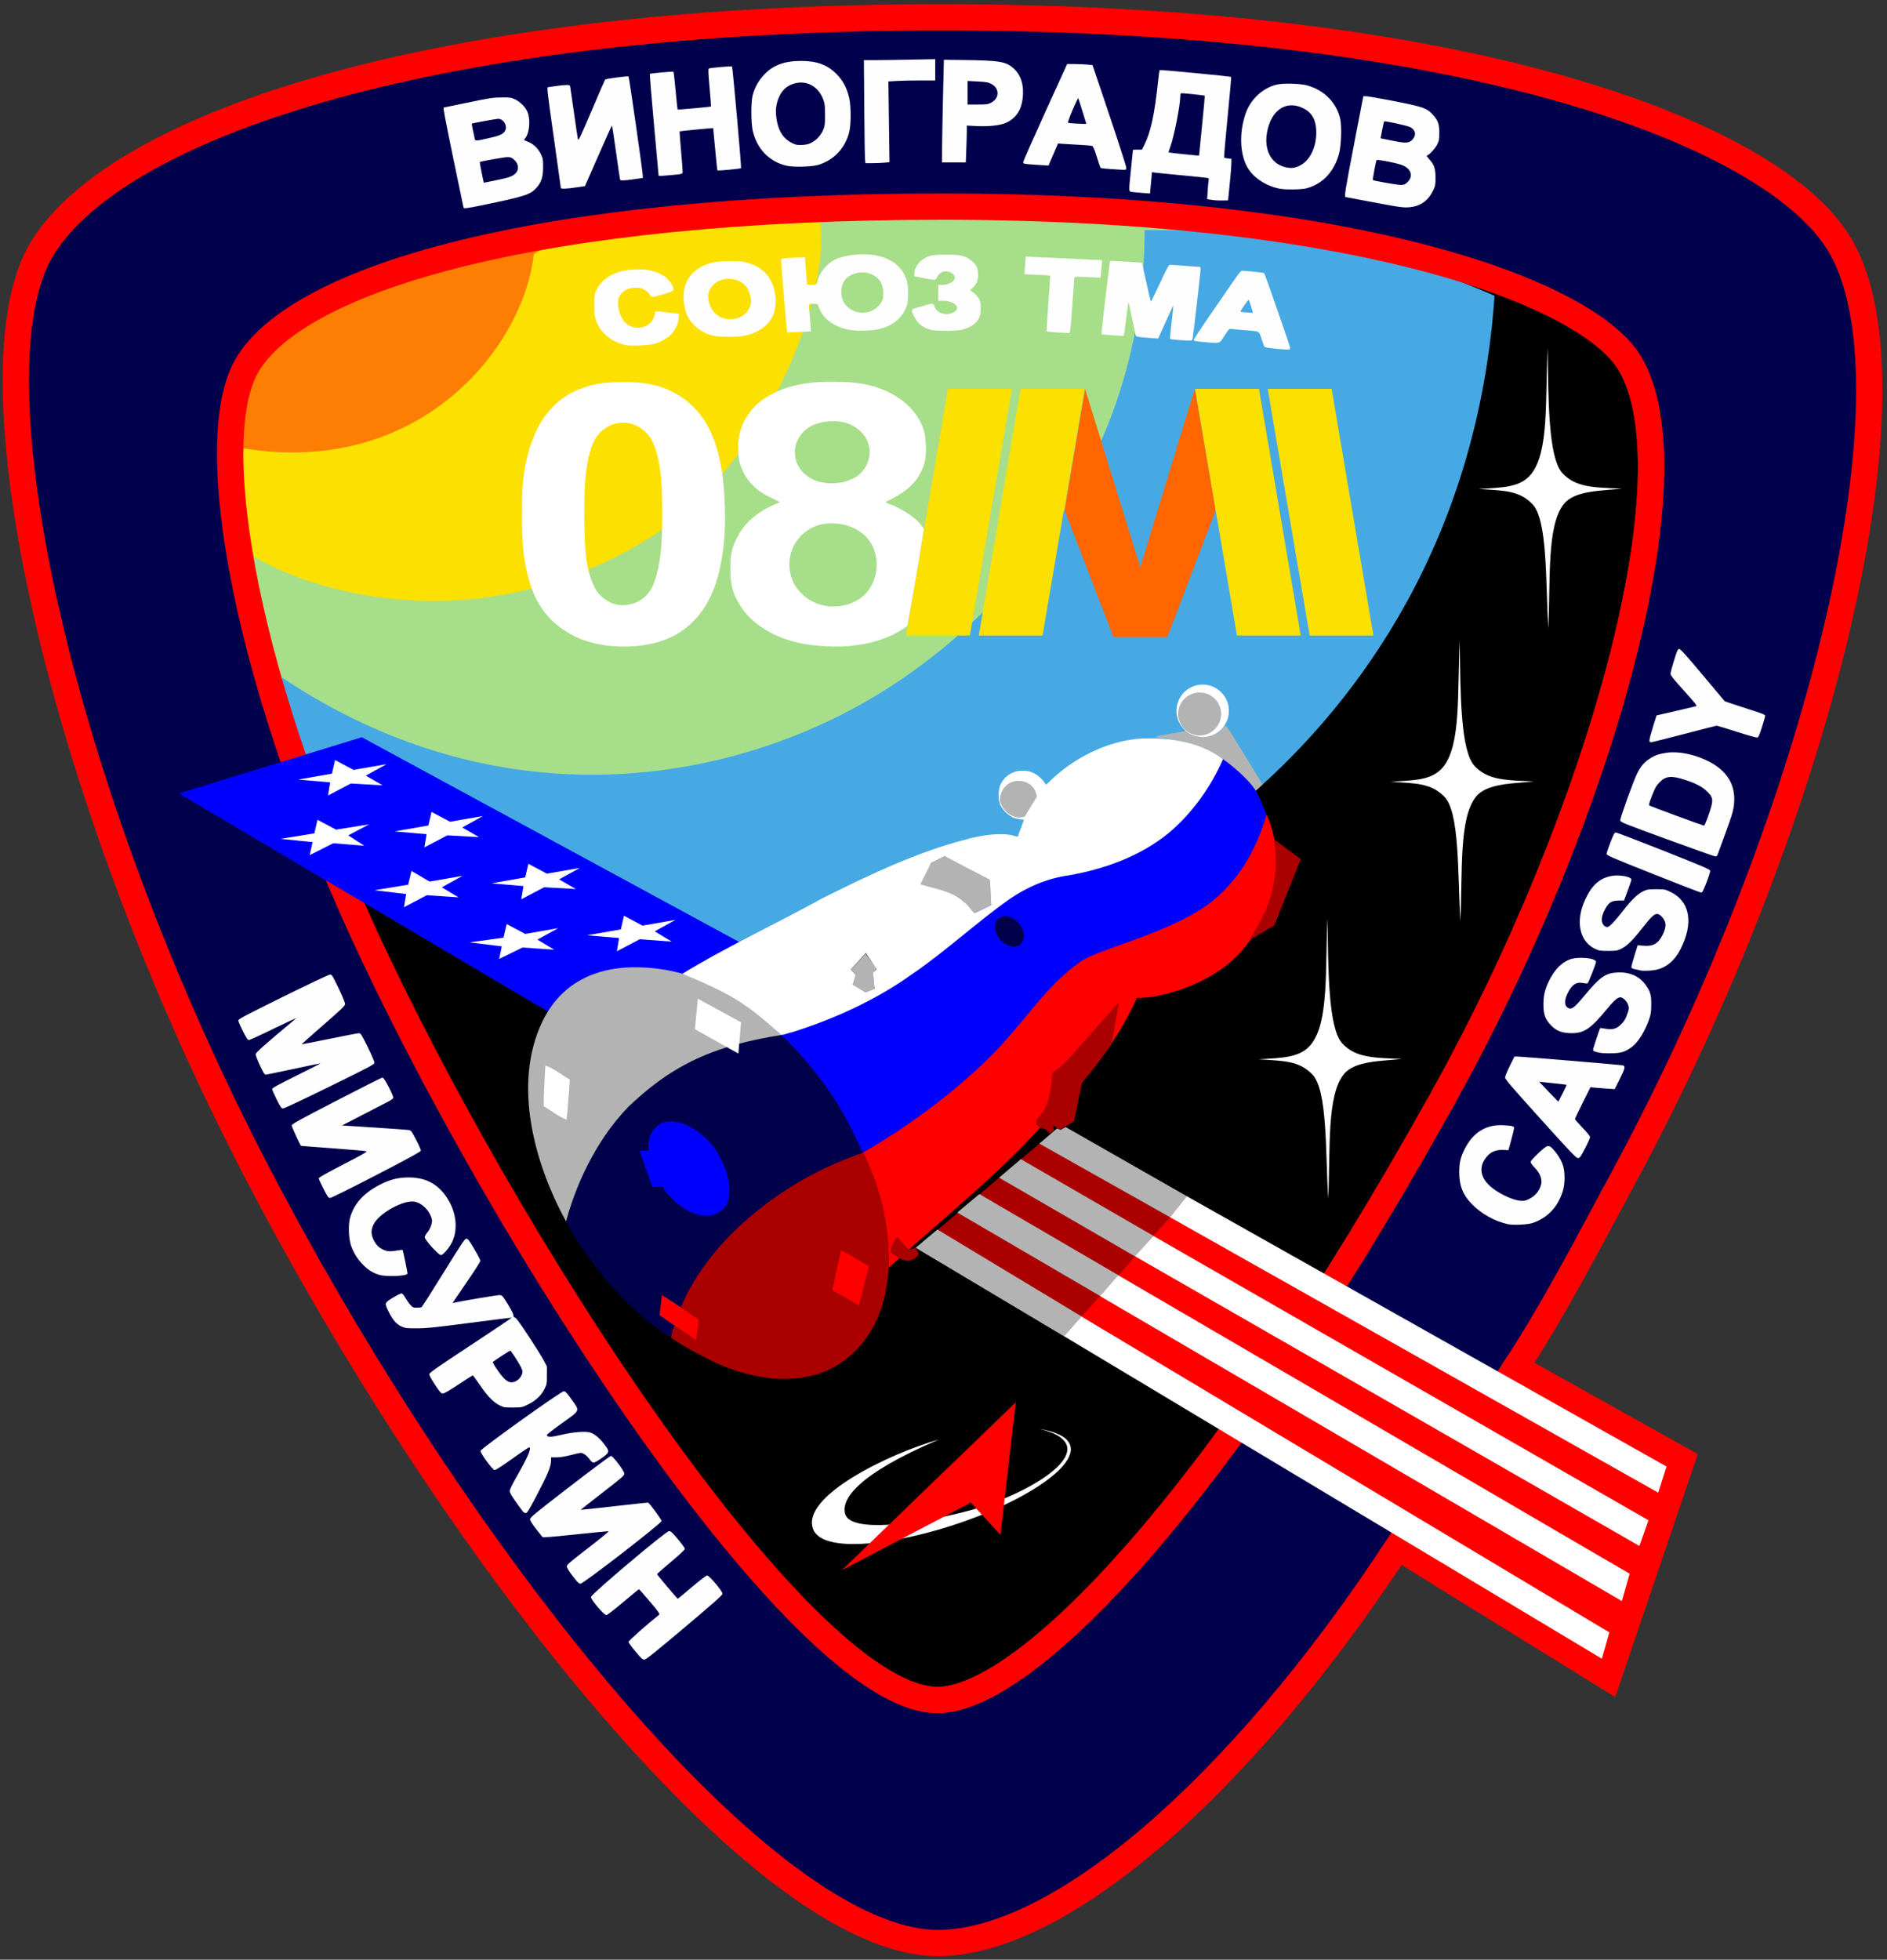
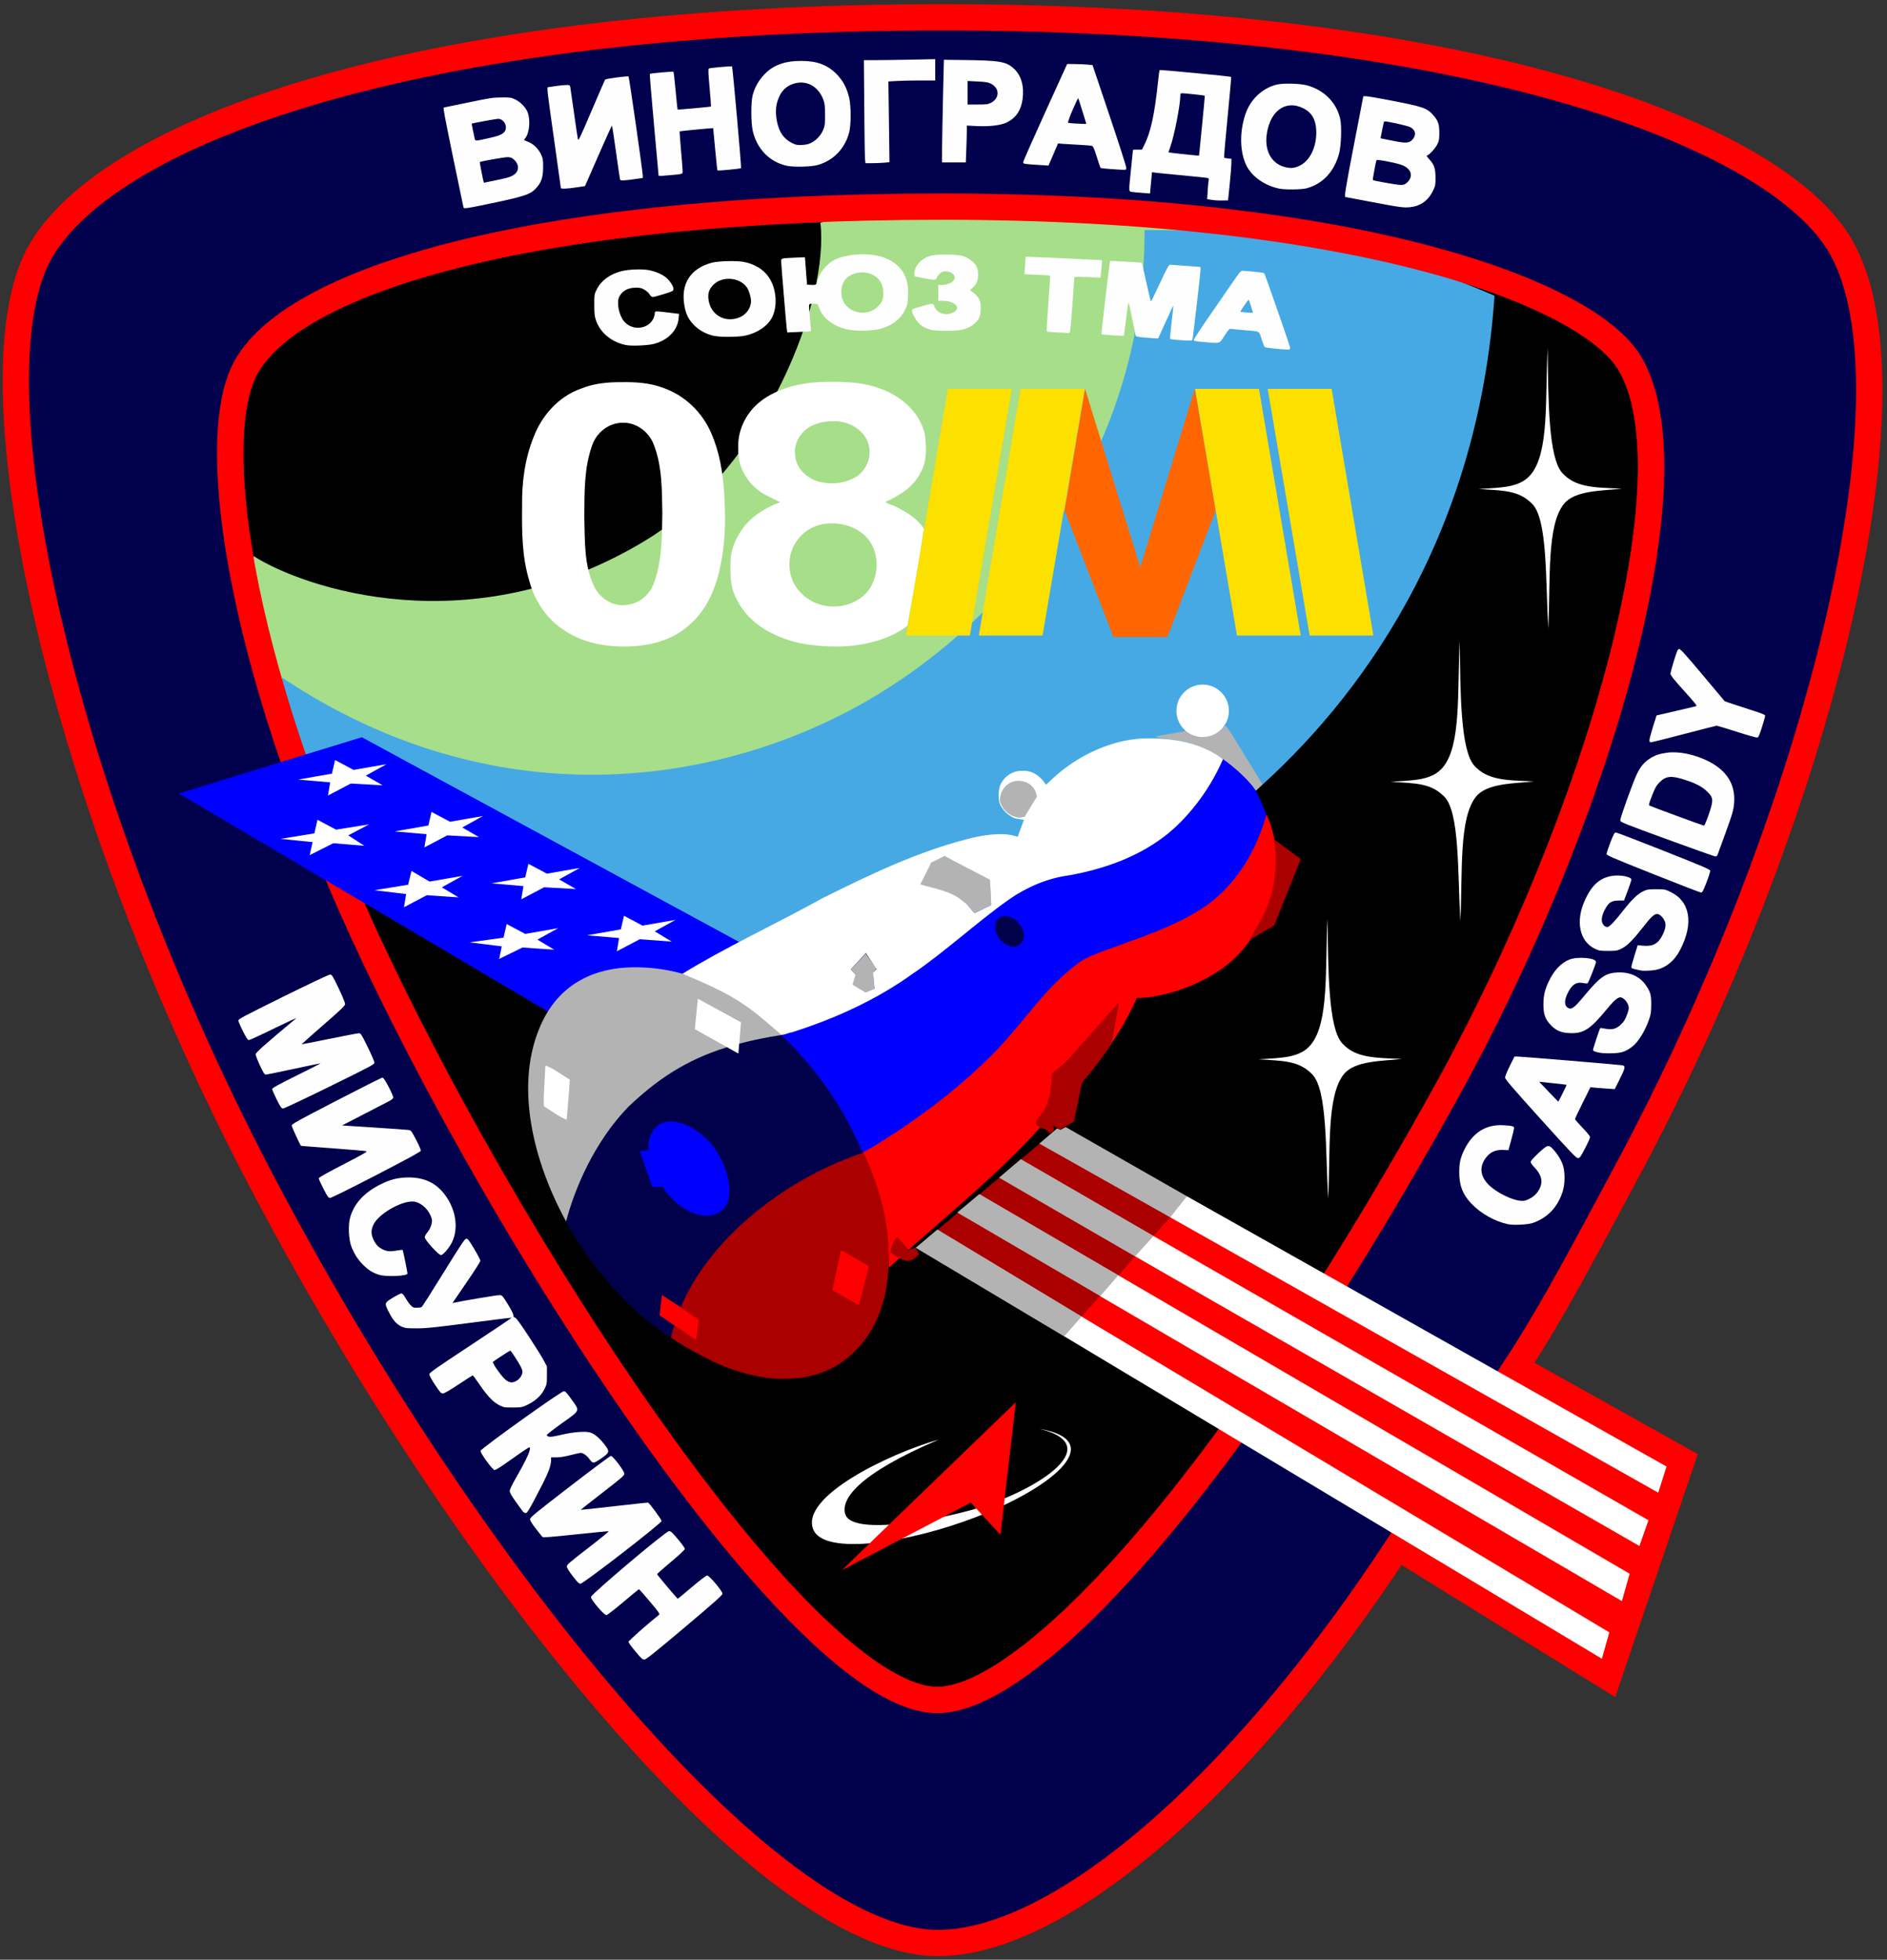
<svg xmlns="http://www.w3.org/2000/svg" version="1.1" width="2510" height="2606" id="svg2">
  <rect width="100%" height="100%" fill="#333333" stroke="none" />
  <defs id="defs6" />
  <path d="M 1245.851,2260.675 C 1073.04,2258.117 699.496,1695.881 499.441,1275.218 326.641,911.866 270.063,587.331 328.219,486.518 396.056,368.925 719.02,274.788 1252.296,274.788 c 558.593,0 860.299,115.677 915.533,208.165 87.675,146.81 -37.035,596.841 -248.008,976.407 -302.618,544.445 -558.666,803.022 -673.969,801.315 z" id="path3772" style="fill:#000000;stroke:#ff0000;stroke-width:35;stroke-linecap:butt;stroke-linejoin:miter;stroke-miterlimit:4;stroke-opacity:1;stroke-dasharray:none" />
  <path d="m 878.45,1769.442 c -27.663,-19.366 -54.152,-44.967 -81.166,-78.442 -13.631,-16.891 -33.355,-45.77 -40.012,-58.583 l -4.2,-8.083 3.826,-12.417 c -8.281,-217.063 561.209,-479.438 631.118,-400.288 73.575,83.301 -351.621,560.772 -497.44,565.371 -0.732,0 -6.188,-3.401 -12.126,-7.558 z" id="path4632" style="fill:#01014b" />
-   <path d="M 244.625,592.441 315.326,361.956 764.983,281.357 760.741,506.186 572.677,684.352 z" id="path4064" style="fill:#fe7e03;fill-opacity:1;stroke:none" />
-   <path d="M 324.133,596.184 C 556.949,634.479 695.927,463.685 710.089,337.867 1021.255,138.76 1463.922,301.944 878.278,770.429 22.465,1173.799 225.565,591.228 324.133,596.184 z" id="path4011" style="fill:#fce000;fill-opacity:1;stroke:none" />
  <path d="M 337.602,739.662 C 234.66,1063.979 908.559,1264.322 1249.121,1056.958 1608.805,837.951 1973.508,-0.159 1091.231,296.265 1103.409,396.557 1019.797,620.742 858.926,718.483 626.424,859.745 402.413,781.043 337.602,739.662 z" id="path4009" style="fill:#a7de8a;fill-opacity:1;stroke:none" />
  <path d="m 1987.963,393.29 c -150.564,-66.155 -304.62,-88.241 -465.488,-87.413 0.411,307.378 -190.648,524.658 -372.245,627.885 C 953.203,1045.76 658.241,1089.74 375.476,901.275 l -28.859,184.187 585.325,212.548 734.013,-242.697 c 141.863,-123.967 299.826,-337.81 322.008,-662.024 z" id="path4007" style="fill:#46a9e4;fill-opacity:1;stroke:none" />
  <path d="m 1443.254,517.057 -27.265,161.483 65.064,168.602 71.785,0 64.22,-168.602 -27.798,-161.483 -72.525,237.213 z" id="path4005" style="fill:#ff6600;fill-opacity:1;stroke:none" />
  <path d="m 1674.613,517.086 -85.043,0 55.773,328.028 84.806,0 z m 96.677,0 -85.043,0 55.773,328.028 84.806,0 z m -413.778,0 85.043,0 -55.773,328.028 -84.806,0 z m -96.677,0 85.043,0 -55.773,328.028 -84.806,0 z" id="path4017-6-8" style="fill:#fce000;fill-opacity:1;stroke:none" />
  <path d="m 1251.938,23.031 c -665.04,0 -1093.114,140.22 -1195.906,307.5 C -43.734,492.886 75.393,1048.809 344,1563.188 c 268.817,514.782 674.231,1020.625 903.656,1020.625 158.535,0 397.085,-200.115 611.462,-526.497 l 279.887,173.019 98.057,-288.536 -220.745,-123.456 c 50.802,-77.345 97.831,-168.311 144.653,-255.093 C 2423.794,1076.119 2562.149,502.001 2443.531,319.688 2349.482,175.135 1948.549,23.031 1251.938,23.031 z m 0.344,251.75 c 558.593,0 860.328,115.699 915.563,208.188 87.675,146.81 -37.058,596.841 -248.031,976.406 -302.618,544.445 -558.666,803.019 -673.969,801.312 -172.811,-2.558 -546.351,-564.806 -746.406,-985.469 C 326.638,911.867 270.063,587.344 328.219,486.531 c 67.836,-117.593 390.786,-211.75 924.062,-211.75 z" id="path3772-1" style="fill:#01004c;fill-opacity:1;stroke:#ff0000;stroke-width:35;stroke-linecap:butt;stroke-linejoin:miter;stroke-miterlimit:4;stroke-opacity:1;stroke-dasharray:none" />
  <path d="m 1404.484,1750.345 747.617,445.113 75.626,-224.717 -682.795,-378.13 z" id="path4517" style="fill:#fe0000;fill-opacity:1;stroke:none" />
  <path d="m 881.5,1578.08 -13.678,0.332 -16.958,-47.889 12.06,-1.165 c -2.725,-14.725 5.676,-29.578 15.025,-34.693 20.932,-11.45 57.928,7.496 76.729,38.522 15.541,25.646 26.036,68.287 -1.048,80.493 -28.049,12.642 -62.132,-17.394 -72.129,-35.601 z m 262.27,-53.22 c -21.437,-49.105 -50.169,-92.052 -89.334,-133.531 -6.84,-7.244 -15.066,-14.658 -15.061,-15.114 152.6,-93.224 537.292,-362.769 588.241,-367.317 0,0 6.983,3.615 11.671,7.276 20.181,15.758 29.56,29.009 38.492,50.668 l 6.587,15.975 c -20.251,150.955 -440.041,487.782 -536.404,449.86 0,0 -1.647,-1.987 -4.191,-7.816 z m 211.145,-267.612 c 10.324,-5.285 8.936,-21.922 -2.706,-32.441 -12.889,-11.644 -28.741,-7.147 -28.638,8.123 0.064,9.437 6.8,19.47 15.922,23.718 5.98,2.785 10.789,2.972 15.422,0.6 z M 237.95,1055.11 481.236,980.352 983.515,1252.816 l -75.387,41.932 -179.94,50.072 z" id="path4131" style="fill:#0000fe;fill-opacity:1;stroke:none" />
  <path d="m 880.491,1722.116 -3.239,26.761 49.607,34.59 4.68,-28.207 z m 226.021,-6.341 11.792,-54.169 38.471,21.752 -14.02,53.068 z m 41.256,-183.004 c 53.415,-30.487 117.277,-76.121 167.886,-126.134 48.452,-47.881 72.849,-93.545 121.852,-128.073 25.739,-18.135 130.725,-39.848 181.709,-85.877 31.806,-28.715 52.444,-64.4 65.477,-109.724 26.331,57.073 11.131,133.383 -35.853,184.594 -41.084,44.78 -111.915,60.753 -136.486,59.437 -29.664,65.842 -76.226,119.293 -126.633,169.923 -56.561,64.097 -134.6,126.047 -203.575,188.903 0.577,-47.849 -8.475,-98.233 -34.377,-153.05 z" id="path4546" style="fill:#ff0000;stroke:none" />
  <path d="m 1026.176,1832.995 c -20.324,-2.137 -42.892,-7.942 -64.274,-16.534 -19.622,-7.885 -58.564,-29.227 -69.242,-37.741 0,0 1.183,-9.166 4.643,-16.12 l 28.614,19.552 3.678,-27.003 -23.968,-16.448 c 0,-0.744 3.583,-9.002 7.506,-16.756 32.701,-64.636 97.789,-125.331 176.904,-164.963 20.694,-10.367 50.891,-22.208 58.355,-24.142 0,0 6.293,11.893 12.846,29.208 15.128,39.972 20.942,75.96 20.925,111.452 -0.024,51.914 -15.228,93.845 -44.599,123 -19.146,19.006 -41.018,30.309 -67.564,34.919 -11.564,2.008 -32.541,2.763 -43.825,1.576 z m 129.607,-149.233 -37.133,-21.787 -11.665,53.917 35.637,20.103 z m 28.355,-18.614 c 1.533,-7.382 4.012,-14.19 9.422,-20.248 l 15.283,17.402 9.237,-3.05 4.21,8.719 c -14.255,18.016 -28.54,2.973 -38.153,-2.823 z m 203.766,-148.817 175.296,94.723 -136.022,152.74 -188.691,-121.029 z m 5.987,-11.612 c -0.885,-1.22 -3.309,-2.832 -5.386,-3.582 -2.077,-0.75 -5.337,-2.284 -7.243,-3.409 -3.277,-1.934 -3.431,-2.265 -2.822,-6.076 0.438,-2.741 4.07,-7.358 4.07,-7.358 9.153,-8.889 14.841,-25.45 16.309,-47.48 l 0.681,-10.232 c 15.05,-9.053 27.522,-24.767 36.5,-34.915 44.3,-50.196 52.509,-58.994 52.509,-58.994 l -9.796,54.827 c -12.052,18.459 -25.518,35.502 -39.494,52.036 l -10.603,51.602 -9.239,5.513 -9.239,5.513 -4.684,-2.745 -4.684,-2.745 0.699,3.184 c 0.574,2.612 0.28,3.533 -1.635,5.129 -2.993,2.494 -3.971,2.45 -5.943,-0.27 z m 267.955,-254.519 c 9.275,-16.608 19.586,-31.831 25.586,-49.786 9.469,-25.612 11.801,-54.344 7.598,-84.09 l 35.252,26.138 -35.321,88.085 z" id="path4349" style="fill:#aa0000;fill-opacity:1;stroke:none" />
  <path d="m 1217.984,1659.282 28.914,-24.294 192.078,115.786 -23.753,26.179 z m 55.325,-46.872 29.411,-24.559 185.005,107.997 -23.849,27.871 z m 55.625,-46.335 28.961,-24.649 176.266,101.948 -24.133,27.502 z M 966.356,1392.748 c -54.14,16.975 -92.016,42.482 -130.427,78.931 -46.552,47.952 -72.081,111.152 -82.967,152.564 -42.795,-77.902 -70.764,-182.803 -32.035,-264.743 25.486,-53.921 73.057,-72.566 120.572,-73.19 83.339,-1.094 145.091,39.739 198.235,89.971 -20.363,3.104 -39.373,7.061 -56.237,11.523 z m 416.155,128.03 23.566,-20.244 4.457,2.029 6.974,-3.823 161.237,91.992 -22.416,27.889 z m -249.035,-211.146 4.648,-13.389 -6.124,-7.137 19.399,-21.106 14.472,19.684 -4.173,6.154 1.288,21.239 -12.19,4.888 z m 155.656,-102.698 c -12.181,-13.48 -24.245,-20.088 -48.319,-26.466 -17.546,-4.649 -17.985,-5.05 -17.985,-5.05 0,0 4.391,-8.23 8.325,-15.118 6.995,-12.245 7.012,-13.153 14.75,-17.393 l 8.922,-4.889 62.8,31.269 0.747,34.213 -21.373,10.452 c -0.825,0.016 -4.366,-3.143 -7.868,-7.019 z m 57.005,-121.303 c -4.316,-1.562 -10.733,-6.948 -12.616,-10.591 -6.675,-12.908 -2.163,-27.672 10.497,-34.344 4.882,-2.573 6.222,-2.838 12.251,-2.425 5.196,0.356 7.861,1.139 11.469,3.37 5.577,3.448 10.08,9.464 10.91,14.575 0.519,3.197 0.01,4.585 -3.879,10.484 -2.462,3.74 -5.483,8.772 -6.712,11.184 -3.831,7.515 -6.106,9.127 -12.761,9.04 -3.188,-0.042 -7.309,-0.624 -9.158,-1.293 z m 320.623,-39.381 c -7.178,-9.454 -24.421,-26.154 -40.827,-37.295 -23.78,-16.149 -48.008,-24.349 -81.183,-27.477 -6.498,-0.613 -8.66,-1.829 -5,-2.813 0.963,-0.259 9.738,-1.732 19.5,-3.274 9.762,-1.542 17.75,-3.201 17.75,-3.688 0,-0.486 -1.592,-2.744 -3.537,-5.017 -11.743,-13.719 -6.158,-36.015 10.972,-43.795 2.7,-1.226 6.416,-1.851 11.065,-1.859 8.95,-0.016 15.494,2.883 21.234,9.404 16.028,18.208 3.712,46.565 -20.223,46.565 -7.043,0 -8.727,1.494 -2.915,2.584 11.006,2.065 23.949,-2.111 31.317,-10.104 2.271,-2.464 4.684,-4.48 5.361,-4.48 0.678,0 4.878,5.963 9.334,13.25 4.456,7.287 15.142,24.645 23.747,38.573 8.605,13.928 15.645,25.702 15.645,26.166 0,1.056 -8.451,8.252 -8.451,8.252 z" id="path4217" style="fill:#b3b3b3;fill-opacity:1;stroke:none" />
  <path d="m 1633.86,941.25 a 34.863,34.863 0 1 1 -69.727,0 34.863,34.863 0 1 1 69.727,0 z" transform="translate(0.751,4.008)" id="path4523" style="fill:#ffffff;stroke:none" />
-   <path d="m 1623.08,950.608 a 28.554,28.554 0 1 1 -57.108,0 28.554,28.554 0 1 1 57.108,0 z" transform="translate(1.157,-1.157)" id="path4525" style="fill:#b3b3b3;fill-opacity:1;stroke:none" />
  <path d="m 1966.771,650.27 c 34.026,2.212 53.535,1.744 71.414,19.915 20.344,20.675 17.585,100.812 21.242,165.429 3.205,-64.389 -2.334,-136.773 20.855,-165.534 14.708,-18.243 51.241,-17.35 77.127,-20.264 -37.547,-1.524 -61.795,-1.57 -79.356,-20.869 -18.561,-20.399 -18.606,-97.74 -19.47,-166.061 -3.37,68.856 2.014,138.003 -21.996,167.696 -14.389,17.795 -37.958,17.698 -69.817,19.689 z m -116.935,389.3 c 34.026,2.212 53.535,1.744 71.414,19.915 20.344,20.675 17.585,100.812 21.242,165.429 3.205,-64.389 -2.334,-136.773 20.855,-165.534 14.708,-18.243 51.241,-17.35 77.127,-20.264 -37.547,-1.524 -61.795,-1.57 -79.356,-20.869 -18.561,-20.399 -18.606,-97.74 -19.47,-166.061 -3.37,68.856 2.014,138.003 -21.996,167.696 -14.389,17.795 -37.958,17.698 -69.817,19.689 z m -1453.186,-2.902 44.858,-7.87 4.197,-18.101 24.659,13.116 43.809,-7.607 -27.544,15.215 22.298,12.854 -42.235,-2.361 -30.43,16.002 2.886,-17.576 z m -23.563,78.858 45.048,-7.3 4.197,-18.101 24.659,13.116 43.999,-7.037 -27.734,14.645 21.347,13.804 -41.284,-3.311 -31.38,15.812 3.836,-17.386 z m 151.836,-9.915 44.858,-7.87 4.197,-18.101 24.659,13.116 43.809,-7.607 -27.544,15.215 22.298,12.854 -42.235,-2.361 -30.43,16.002 2.886,-17.576 z m -26.924,78.235 44.858,-7.332 4.466,-18.369 24.121,14.191 43.809,-7.607 -27.544,15.215 22.298,13.392 -42.235,-2.898 -30.43,16.002 2.886,-17.576 z m 126.637,69.301 45.127,-6.257 4.197,-18.101 24.659,13.116 43.809,-7.607 -27.544,15.215 22.298,13.392 -42.235,-2.898 -30.967,15.195 3.423,-16.769 z m 29.139,-78.505 44.858,-7.87 4.197,-18.101 24.659,13.116 43.809,-7.607 -27.544,15.215 22.298,12.854 -42.235,-2.361 -30.43,16.002 2.886,-17.576 z M 826,508.219 c -18.103,-0.13 -36.37,1.734 -53.126,8.565 -29.619,10.39 -52.032,35.452 -63.052,64.303 -11.823,29.217 -15.834,60.946 -15.371,92.413 -0.381,33.113 -0.177,66.757 9.517,98.656 7.201,27.449 24.127,52.561 48.684,67.354 22.694,14.875 50.6,20.284 77.647,20.272 31.653,-0.014 64.617,-7.645 88.106,-30.032 24.931,-22.223 36.516,-55.003 41.722,-87.376 5.14,-28.76 4.874,-57.844 3.091,-87.342 -1.626,-26.906 -6.282,-54.03 -17.063,-78.813 -11.956,-27.987 -35.32,-50.524 -64.125,-60.5 -17.824,-6.711 -37.094,-7.855 -56.031,-7.5 z m 189.935,22.298 c -21.691,14.659 -35.594,40.301 -33.923,66.764 -1.153,25.913 15.182,50.507 38.145,61.795 5.81,3.018 11.709,5.865 17.562,8.799 -22.908,8.529 -44.604,22.612 -56.031,44.844 -7.119,12.185 -10.817,26.061 -10.062,40.188 -0.523,15.473 0.921,31.217 8.69,44.86 16.706,33.709 53.698,52.116 89.416,58.553 39.398,6.274 81.897,4.995 118.257,-12.484 6.646,-3.307 13.153,-7.076 19.012,-11.584 7.562,-42.998 15.348,-86.174 21.906,-129.219 -9.061,-13.748 -23.874,-22.697 -38.406,-29.719 -3.567,-2.107 -11.886,-3.777 -12.455,-5.927 18.873,-8.825 38.036,-20.376 46.921,-39.903 8.413,-14.747 7.087,-32.732 5.347,-49.169 -6.207,-29.882 -31.833,-51.822 -59.658,-61.625 -19.945,-7.589 -40.652,-9.293 -71.341,-8.909 -29.974,0.375 -59.403,6.419 -83.379,22.738 z m 91.721,29.608 c 21.026,-1.116 44.111,11.976 48.375,33.656 3.616,17.568 -6.469,36.491 -23,43.312 -13.461,6.483 -29.617,7.111 -43.957,3.398 -15.864,-4.467 -30.144,-17.625 -31.449,-34.711 -2.77,-18.63 10.514,-36.442 27.913,-41.987 7.046,-2.643 14.588,-3.629 22.119,-3.67 z m -279.375,2 c 18.319,-0.466 34.987,12.242 41.309,29.04 11.326,28.905 10.864,60.718 11.41,91.335 -0.532,30.862 -0.203,62.804 -10.936,92.084 -4.911,14.415 -17.006,26.244 -32.189,29.073 -19.401,5.158 -39.907,-6.797 -47.875,-24.469 -13.588,-28.671 -11.799,-61.476 -12.812,-92.469 0.286,-31.561 -0.393,-64.25 10.375,-94.281 5.949,-17.375 22.051,-30.174 40.719,-30.312 z M 1104.844,696 c 22.558,-0.694 46.751,9.887 56.344,31.344 10.842,24.139 3.357,57.015 -20.312,70.469 -23.201,14.284 -55.911,10.979 -74.906,-8.812 -19.941,-18.471 -21.194,-52.7 -3.531,-73.094 C 1072.608,703.234 1088.545,695.984 1104.844,696 z M 1348,1087.344 c 3.422,1.706 14.034,2.755 14.034,2.755 l -8.356,22.624 -6.49,-1.722 c -15.259,-4.05 -42.371,-0.577 -62.696,5.397 -66.285,17.142 -128.362,47.217 -189.441,77.495 -64.249,35.498 -132.157,66.897 -187.257,101.005 26.602,11.067 58.169,24.448 81.854,41.081 17.373,11.415 34.063,26.846 49.817,40.241 5.885,-0.564 8.8,-2.761 13.619,-3.384 57.047,-17.996 112.257,-43.011 161.012,-78.023 44.507,-30.391 84.191,-67.71 128.297,-98.873 23.604,-16.395 50.6,-27.95 79.234,-31.877 47.719,-8.46 94.862,-25.261 132.773,-56.228 30.765,-25.625 56.436,-61.479 72.308,-98.122 0,0 -6.743,-5.105 -10.175,-7.088 -23.448,-13.551 -50.359,-20.975 -90.068,-20.794 -39.708,0.181 -81.463,17.041 -114.682,43.482 -7.173,5.711 -13.717,12.062 -20.437,18.281 -6.621,-10.87 -18.198,-19.71 -31.5,-18.469 -13.251,-0.731 -25.921,8.469 -30.094,20.906 -1.882,7.351 -2.221,19.373 1.52,25.752 3.671,6.259 8.886,11.649 16.73,15.56 z m -17.594,-26.813 c 1.841,-15.287 16.773,-27.062 34.625,-20.156 6.945,2.687 13.472,10.058 14.014,19.238 l -15.839,25.977 c -17.086,7.102 -35.587,-13.059 -32.799,-25.059 z m -74.187,77.781 c 20.153,10.606 60.687,31.531 60.687,31.531 l 1.56,33.657 -21.841,10.686 c -5.627,-4.442 -9.212,-11.388 -15.406,-15.437 -15.698,-14.096 -37.546,-16.725 -57.032,-22.875 l 14.523,-28.773 z M 1674,1408.656 c 34.026,2.212 53.535,1.744 71.414,19.915 20.344,20.675 17.585,100.812 21.242,165.429 3.205,-64.389 -2.334,-136.773 20.855,-165.534 14.708,-18.243 51.241,-17.35 77.127,-20.264 -37.547,-1.524 -61.795,-1.57 -79.356,-20.869 -18.561,-20.398 -18.606,-97.74 -19.47,-166.061 -3.37,68.856 2.014,138.003 -21.996,167.696 -14.389,17.795 -37.958,17.698 -69.817,19.689 z m -522.362,-141.389 14.307,21.275 -4.608,5.177 1.851,21.155 -12.106,4.873 -17.045,-10.379 4.184,-13.073 -6.453,-7.172 z m -227.388,101.295 57.906,32.439 3.531,-41.533 -57.409,-31.418 z m -198.844,48.75 c -0.68,17.938 -2.551,35.885 -1.969,53.844 10.074,5.884 19.404,13.747 30.344,17.813 1.413,-17.757 3.18,-35.492 4.125,-53.281 -10.487,-6.117 -20.281,-14.223 -31.625,-18.5 z m 853.177,173.371 -22.243,27.964 649.328,366.244 11.113,-34.705 z m -44.449,52.838 -24.331,27.082 670.885,385.209 12.027,-34.183 z m -46.75,52.292 -24.027,27.818 693.982,405.479 10.348,-36.392 z m -48.766,54.954 -23.366,26.063 715.493,428.941 9.911,-35.053 z m -55.91,149.291 c 94.433,22.937 -11.858,87.167 -95.295,109.175 -72.188,19.041 -154.896,28.278 -162.889,4.882 -6.773,-19.824 15.526,-53.464 124.346,-99.838 -65.717,18.462 -185.455,76.093 -167.006,119.844 14.699,34.858 126.979,17.897 217.566,-17.197 104.612,-40.528 173.291,-101.272 83.278,-116.866 z m -601.76,-656.323 44.858,-7.87 4.197,-18.101 24.659,13.116 43.809,-7.607 -27.544,15.215 22.567,13.66 -42.503,-3.167 -30.43,16.002 2.886,-17.576 z" id="path3892-3-1-7-6" style="fill:#ffffff;stroke:none" />
  <path d="m 1119.723,2088.055 231.454,-223.362 -20.387,176.262 -39.472,-42.782 z" id="path4521" style="fill:#fe0000;fill-opacity:1;stroke:none" />
  <path d="m 845.25,2196.122 c -5.088,-6.053 -9.25,-11.819 -9.25,-12.814 0,-1.417 26.664,-25 40.708,-36.004 1.303,-1.021 -0.5,-3.604 -12.341,-17.675 -7.627,-9.064 -14.17,-16.4 -14.541,-16.304 -0.37,0.096 -9.755,7.825 -20.855,17.175 -11.1,9.35 -21.147,17.129 -22.327,17.287 C 803.81,2148.166 786,2127.381 786,2123.693 786,2120.213 885.796,2036 889.92,2036 c 2.254,0 4.354,1.922 11.908,10.903 5.044,5.997 9.164,11.734 9.155,12.75 -0.01,1.161 -6.887,7.606 -18.5,17.339 C 882.318,2085.513 874,2092.855 874,2093.307 c 0,0.859 26.863,32.693 27.588,32.693 0.228,0 8.627,-6.961 18.664,-15.468 10.527,-8.923 19.128,-15.482 20.327,-15.5 2.844,-0.043 20.421,20.789 20.421,24.203 0,1.977 -9.344,10.31 -50.25,44.812 -37.671,31.773 -51.001,42.471 -53.25,42.732 -2.736,0.318 -3.814,-0.62 -12.25,-10.656 z m -83.5,-100.28 c -5.261,-6.848 -7.75,-10.955 -7.75,-12.787 0,-2.355 3.625,-5.492 28.466,-24.627 15.656,-12.061 27.896,-22.056 27.2,-22.213 -0.696,-0.157 -20.574,1.759 -44.173,4.256 -34.332,3.634 -43.141,4.29 -44.075,3.285 -0.642,-0.691 -4.598,-5.687 -8.792,-11.102 -5.258,-6.79 -7.608,-10.67 -7.569,-12.5 0.048,-2.304 7.029,-8.03 52.911,-43.404 29.07,-22.413 53.683,-40.737 54.694,-40.721 2.7,0.043 17.839,20.142 17.839,23.683 0,2.412 -3.511,5.455 -29.149,25.265 -16.032,12.387 -29.039,22.64 -28.905,22.784 0.134,0.144 20.158,-2.016 44.497,-4.801 24.339,-2.784 44.637,-4.927 45.107,-4.762 1.915,0.674 17.939,22.455 17.944,24.391 0.008,3.02 -103.978,83.425 -107.827,83.375 -2.186,-0.028 -4.068,-1.857 -10.418,-10.123 z M 695.775,2010.25 c -0.844,-0.963 -5.189,-6.88 -9.655,-13.149 -5.811,-8.158 -8.12,-12.25 -8.12,-14.391 0,-1.928 3.065,-8.34 8.62,-18.034 14.967,-26.116 20.328,-38.354 17.552,-40.07 -0.456,-0.282 -10.592,6.472 -22.526,15.007 -14.916,10.668 -22.372,15.42 -23.854,15.203 -2.943,-0.431 -18.989,-22.457 -18.583,-25.508 0.399,-2.998 107.097,-79.331 110.791,-79.261 2.018,0.038 3.997,2.145 10.251,10.908 11.298,15.833 12.096,13.86 -12.79,31.634 -11.297,8.068 -20.373,15.174 -20.168,15.79 0.999,3.011 5.525,2.922 19.349,-0.383 15.38,-3.677 31.976,-5.027 38.342,-3.119 5.44,1.63 12.158,7.172 18.464,15.231 7.881,10.072 7.709,11.155 -2.971,18.795 -4.688,3.353 -9.552,6.097 -10.807,6.097 -1.57,0 -3.275,-1.407 -5.458,-4.504 -3.408,-4.834 -8.456,-8.486 -11.739,-8.492 -1.116,0 -7.191,1.339 -13.5,2.979 -7.541,1.961 -13.955,2.989 -18.721,3 L 733,1938 l 0,3.29 c 0,9.039 -3.84,18.361 -20.788,50.46 -8.73,16.535 -11.078,20.25 -12.797,20.25 -1.158,0 -2.796,-0.787 -3.64,-1.75 z M 670,1871.104 c -11.104,-3.582 -19.749,-11.681 -32.443,-30.395 -4.369,-6.44 -8.299,-11.71 -8.733,-11.71 -0.434,0 -8.923,5.4 -18.865,12 -12.262,8.14 -18.972,12 -20.863,12 -2.444,0 -3.73,-1.415 -10.442,-11.493 C 574.428,1835.161 571,1828.938 571,1827.612 c 0,-2.068 7.66,-7.456 54.994,-38.68 30.247,-19.953 54.829,-36.442 54.628,-36.643 -0.201,-0.201 -25.286,2.892 -55.744,6.873 -47.223,6.172 -57.587,7.24 -70.378,7.254 -13.61,0.014 -15.49,-0.202 -20.288,-2.339 -6.706,-2.987 -11.615,-8.55 -16.995,-19.259 -6.059,-12.061 -6.019,-12.207 5.224,-19.067 5.183,-3.163 10.321,-5.75 11.418,-5.75 1.378,0 3.004,1.765 5.263,5.714 1.798,3.143 4.808,7.418 6.69,9.5 3.119,3.452 3.874,3.785 8.554,3.771 2.824,-0.01 5.761,-0.412 6.527,-0.898 0.767,-0.485 13.872,-21.066 29.123,-45.735 23,-37.203 28.135,-44.896 30.106,-45.108 2.071,-0.223 3.438,1.514 10.627,13.504 4.537,7.568 8.25,14.689 8.25,15.824 0,1.135 -8.325,14.146 -18.5,28.914 -10.175,14.768 -18.5,26.957 -18.5,27.088 0,0.131 0.787,0.058 1.75,-0.162 10.808,-2.472 58.444,-10.439 61.052,-10.212 3.227,0.281 3.886,1.032 10.796,12.3 4.379,7.141 7.368,13.114 7.38,14.75 0.015,2.024 0.521,2.75 1.913,2.75 1.366,0 6.399,6.844 18.1,24.611 8.914,13.536 18.075,28.203 20.358,32.594 l 4.15,7.983 0,11.677 c 0,11.171 -0.142,11.965 -3.274,18.327 -4.129,8.387 -11.668,15.433 -21.962,20.525 -7.321,3.622 -8.115,3.791 -18.705,3.987 -6.083,0.113 -12.184,-0.158 -13.559,-0.601 z m 18.874,-36.169 C 692.175,1832.494 695,1827.479 695,1824.059 c 0,-1.176 -0.96,-4.033 -2.133,-6.349 -3.151,-6.217 -13.244,-21.7 -14.15,-21.705 -0.727,0 -21.174,13.315 -23.065,15.025 -1.059,0.958 8.225,14.847 14.191,21.229 6.584,7.043 12.079,7.816 19.032,2.676 z M 505.105,1695.418 c -8.403,-2.26 -15.036,-6.297 -22.105,-13.454 -7.348,-7.44 -12.094,-14.877 -15.775,-24.722 -3.405,-9.107 -4.266,-27.521 -1.742,-37.242 4.82,-18.562 17.866,-33.263 39.378,-44.374 13.602,-7.025 24.281,-9.788 38.14,-9.869 20.978,-0.121 36.362,6.978 48.136,22.213 15.105,19.545 19.168,44.653 10.28,63.529 -3.548,7.535 -12.002,17.5 -14.847,17.5 C 583.323,1669 565,1648.871 565,1645.305 c 0,-1.402 1.543,-4.29 3.537,-6.619 4.051,-4.733 6.883,-13.109 5.863,-17.34 -2.67,-11.075 -12.246,-20.996 -22.447,-23.256 -14.293,-3.166 -47.214,14.741 -54.939,29.883 -3.536,6.93 -3.71,12.825 -0.583,19.662 3.383,7.397 6.742,10.99 13.069,13.981 5.61,2.652 9.852,2.921 19.129,1.211 3.498,-0.644 6.62,-0.912 6.937,-0.595 0.562,0.562 6.422,29.162 6.43,31.379 0.011,3.192 -26.847,4.507 -36.892,1.806 z M 2006.075,1627.977 c -17.819,-3.755 -36.553,-14.319 -49.239,-27.767 -11.273,-11.95 -15.805,-23.763 -15.825,-41.249 -0.014,-12.578 1.581,-19.565 6.952,-30.46 11.136,-22.585 28.938,-33.591 52.036,-32.169 12.049,0.742 14.022,1.314 13.919,4.036 -0.044,1.173 -1.745,8.208 -3.778,15.633 l -3.697,13.5 -7.121,-0.321 c -8.859,-0.4 -15.638,2.214 -20.927,8.068 -11.45,12.674 -10.291,27.336 3.131,39.603 10.46,9.56 29.529,18.891 40.669,19.901 5.089,0.462 6.587,0.138 12.24,-2.645 7.378,-3.632 12.844,-10.064 15.197,-17.88 2.3,-7.642 -0.827,-16.081 -9.033,-24.376 -2.53,-2.557 -4.6,-5.555 -4.6,-6.662 0,-1.255 3.823,-5.619 10.164,-11.6 12.039,-11.357 13.677,-11.819 19.546,-5.52 6.018,6.459 11.182,14.908 13.317,21.787 2.917,9.396 2.742,24.645 -0.394,34.523 -6.607,20.805 -19.887,34.835 -39.61,41.85 -6.356,2.26 -25.657,3.285 -32.947,1.749 z M 430.228,1580.734 c -3.449,-6.729 -6.262,-12.95 -6.25,-13.826 0.015,-1.073 10.687,-7.088 32.7,-18.431 25.005,-12.884 32.226,-17.012 30.75,-17.58 -1.061,-0.408 -21.03,-2.141 -44.377,-3.851 -23.346,-1.71 -42.533,-3.207 -42.636,-3.328 -1.642,-1.909 -12.413,-25.311 -12.405,-26.953 0.009,-1.981 7.475,-6.129 59.419,-33.015 32.675,-16.913 60.232,-30.743 61.239,-30.734 1.316,0.012 3.591,3.363 8.081,11.905 3.438,6.539 6.248,12.944 6.245,14.234 -0.004,1.924 -1.484,3.108 -8.25,6.602 -4.535,2.342 -19.828,10.24 -33.983,17.551 l -25.738,13.293 42.238,2.744 c 23.231,1.509 43.905,2.985 45.942,3.279 3.594,0.519 3.901,0.908 10.304,13.076 3.63,6.897 6.463,13.404 6.296,14.46 -0.226,1.429 -15.328,9.694 -59.159,32.379 -34.213,17.707 -59.963,30.453 -61.5,30.444 -2.368,-0.015 -3.298,-1.292 -8.916,-12.25 z M 2049.067,1487.831 C 2010.432,1445.007 2002,1435.157 2002,1432.841 c 0,-1.551 2.804,-8.45 6.231,-15.331 l 6.231,-12.51 4.359,0 c 4.911,0 133.884,10.729 138.929,11.557 4.766,0.782 4.303,3.371 -3.33,18.603 l -6.58,13.132 -9.67,-0.625 c -5.318,-0.344 -12.595,-0.906 -16.17,-1.251 l -6.5,-0.626 -10.25,20.611 c -5.638,11.336 -10.25,21.117 -10.25,21.736 0,0.619 4.5,5.797 10,11.508 6.264,6.504 10,11.175 10,12.505 0,1.167 -3.008,7.911 -6.685,14.986 -6.102,11.742 -6.924,12.864 -9.433,12.864 -2.361,0 -9.381,-7.353 -49.815,-52.169 z m 29.486,-33.936 c 3.063,-6.108 5.429,-11.212 5.258,-11.343 -0.171,-0.131 -8.46,-1.106 -18.419,-2.168 l -18.108,-1.931 12.597,13.273 c 6.928,7.3 12.71,13.273 12.85,13.273 0.139,0 2.759,-4.997 5.823,-11.105 z m -1710.545,8.121 C 364.703,1455.424 362,1449.211 362,1448.208 c 0,-1.397 7.652,-5.609 32.727,-18.015 18,-8.906 32.225,-16.193 31.612,-16.193 -0.613,0 -16.803,3.374 -35.977,7.497 -19.174,4.123 -35.768,7.498 -36.876,7.5 -1.598,0 -3.202,-2.53 -7.758,-12.247 -3.159,-6.737 -5.711,-13.375 -5.671,-14.75 0.067,-2.327 11.592,-12.561 53.761,-47.739 1.476,-1.231 -11.547,4.731 -28.94,13.25 -17.393,8.519 -32.577,15.489 -33.742,15.489 -1.707,0 -3.288,-2.332 -8.127,-11.985 C 319.703,1364.424 317,1358.098 317,1356.958 c 0,-1.745 9.436,-6.732 59.625,-31.515 33.95,-16.764 60.797,-29.442 62.346,-29.442 2.54,0 3.295,1.196 11.375,18.021 4.76,9.912 8.654,19.32 8.654,20.908 0,2.535 -3.532,5.964 -28.994,28.152 -15.947,13.896 -28.859,25.399 -28.695,25.564 0.164,0.164 16.699,-3.063 36.744,-7.171 20.045,-4.109 37.7,-7.471 39.234,-7.472 2.622,0 3.326,1.088 11.75,18.188 4.928,10.005 8.961,19.366 8.961,20.803 0,2.461 -3.47,4.319 -59.39,31.81 C 405.946,1460.861 378.05,1474 376.618,1474 c -2.325,0 -3.245,-1.28 -8.61,-11.985 z M 2125.25,1399.4 c -4.869,-1.198 -6.25,-1.948 -6.25,-3.394 0,-1.619 8.707,-27.924 9.553,-28.858 0.175,-0.194 3.385,0.194 7.133,0.861 8.627,1.536 13.897,0.267 19.349,-4.659 4.95,-4.472 7.247,-8.216 9.906,-16.146 1.841,-5.491 1.955,-6.817 0.892,-10.366 -1.389,-4.637 -5.822,-9.546 -9.44,-10.454 -3.725,-0.935 -8.886,3.229 -18.449,14.884 -22.881,27.887 -31.655,33.499 -50.846,32.525 -11.091,-0.563 -17.975,-3.69 -24.968,-11.341 -7.006,-7.666 -9.13,-13.853 -9.13,-26.596 0,-11.576 1.653,-19.053 6.566,-29.697 7.13,-15.448 16.857,-25.878 28.182,-30.219 11.173,-4.282 35.252,-2.073 35.252,3.234 0,1.946 -9.709,26.604 -11.111,28.218 -0.454,0.522 -2.98,0.452 -6.082,-0.17 -9.41,-1.886 -15.556,2.434 -21.293,14.966 -4.056,8.859 -3.563,15.718 1.308,18.193 4.82,2.449 8.317,-0.214 22.093,-16.823 20.304,-24.48 27.803,-29.693 43.717,-30.389 16.713,-0.731 29.829,5.346 38.095,17.649 5.704,8.49 6.785,12.649 6.676,25.68 -0.077,9.13 -0.545,12.323 -2.751,18.783 -5.394,15.79 -14.732,30.817 -22.886,36.827 -9.072,6.687 -14.103,8.267 -27.264,8.561 -8.243,0.184 -13.957,-0.214 -18.25,-1.271 z m 57.25,-108.868 c -0.55,-0.171 -3.587,-0.843 -6.75,-1.493 -4.726,-0.972 -5.75,-1.544 -5.75,-3.215 0,-1.118 1.881,-8.064 4.181,-15.437 l 4.181,-13.404 7.802,0.651 c 12.631,1.053 19.555,-2.84 25.217,-14.18 3.965,-7.941 4.944,-13.742 3.074,-18.219 -1.964,-4.701 -5.923,-8.886 -9.181,-9.703 -4.122,-1.035 -8.518,2.896 -20.727,18.538 -12.995,16.649 -20.68,24.145 -28.546,27.843 -4.919,2.313 -6.716,2.586 -17,2.586 -10.349,0 -12.065,-0.265 -17.148,-2.648 -21.047,-9.867 -26.574,-36.901 -13.387,-65.474 8.951,-19.394 19.55,-28.844 35.405,-31.562 10.764,-1.846 26.141,1.045 26.12,4.91 -0.01,0.976 -2.214,7.625 -4.908,14.775 l -4.898,13 -6.842,0.045 c -10.256,0.067 -13.816,2.502 -19.188,13.119 -3.429,6.776 -4.412,12.782 -2.746,16.77 1.585,3.794 4.749,5.969 7.44,5.115 2.933,-0.931 9.853,-8.341 20.165,-21.595 11.419,-14.676 19.346,-22.274 26.988,-25.867 4.919,-2.313 6.716,-2.586 17,-2.586 11.136,0 11.737,0.114 19,3.587 26.239,12.551 31.13,41.924 12.839,77.113 -7.702,14.817 -19.309,24.134 -33.273,26.706 -5.438,1.002 -16.666,1.37 -19.066,0.625 z m 16.25,-128.312 c -56.006,-22.28 -61.75,-24.773 -61.75,-26.807 0,-1.233 2.303,-8.131 5.117,-15.327 4.352,-11.128 5.436,-13.081 7.25,-13.059 1.173,0.014 29.808,10.989 63.633,24.39 52.097,20.639 61.548,24.684 61.817,26.458 0.175,1.152 -2.04,8.176 -4.921,15.61 -4.46,11.508 -5.547,13.5 -7.317,13.408 -1.144,-0.059 -29.867,-11.162 -63.829,-24.673 z m 18.75,-46.093 c -58.582,-21.41 -62.016,-22.799 -62.297,-25.189 -0.347,-2.961 17.39,-52.2 22.492,-62.438 4.642,-9.314 9.428,-14.977 16.548,-19.579 7.144,-4.618 12.753,-6.548 23.211,-7.989 15.761,-2.171 37.579,2.407 55.545,11.655 24.211,12.463 35.462,30.792 33.67,54.85 -0.734,9.852 -2.203,14.905 -12.668,43.562 -4.519,12.375 -8.662,23.738 -9.207,25.25 -0.687,1.906 -1.651,2.717 -3.143,2.643 -1.184,-0.059 -30.052,-10.304 -64.152,-22.766 z m 54.257,-29.877 c 7.858,-22.163 7.761,-25.169 -1.096,-33.75 -6.425,-6.225 -14.253,-10.415 -28.139,-15.062 -19.216,-6.43 -26.566,-5.806 -35.13,2.984 -4.329,4.442 -5.846,7.128 -9.938,17.591 -4.069,10.406 -4.598,12.493 -3.361,13.274 1.702,1.074 70.888,26.501 72.452,26.628 0.575,0.047 2.92,-5.203 5.211,-11.665 z m -77.763,-102 c 0,-1.512 2.133,-9.538 4.749,-17.835 l 4.755,-15.085 25.501,-5.845 c 14.026,-3.215 26.287,-6.111 27.246,-6.435 1.384,-0.468 -1.978,-4.709 -16.25,-20.5 -13.404,-14.831 -17.999,-20.566 -18.013,-22.48 -0.01,-1.413 2.127,-9.431 4.75,-17.817 4.227,-13.516 5.015,-15.247 6.941,-15.25 1.631,-0.002 9.441,8.664 31.317,34.747 l 29.145,34.75 6.183,2.2 c 3.401,1.21 15.52,5.164 26.933,8.787 16.407,5.209 20.746,6.946 20.73,8.3 -0.011,0.942 -1.949,7.788 -4.307,15.213 -3.572,11.248 -4.636,13.551 -6.377,13.806 -1.15,0.168 -13.437,-3.319 -27.305,-7.75 -13.868,-4.431 -25.766,-8.056 -26.439,-8.056 -0.673,0 -20.086,4.947 -43.138,10.994 -23.052,6.047 -42.926,10.997 -44.163,11 -1.788,0.005 -2.251,-0.558 -2.256,-2.744 z M 1695.218,463.536 c -6.755,-0.66 -12.662,-1.613 -13.126,-2.118 -0.464,-0.505 -2.275,-5.27 -4.024,-10.59 -3.688,-11.215 -1.257,-9.996 -23.568,-11.819 -7.15,-0.584 -14.448,-1.293 -16.219,-1.575 -3.119,-0.497 -3.414,-0.217 -9.5,9.003 -7.301,11.061 -5.07,10.38 -27.531,8.394 -11.484,-1.015 -13.25,-1.404 -13.25,-2.915 0,-0.959 9.124,-14.945 20.275,-31.08 11.151,-16.135 25.154,-36.424 31.118,-45.087 9.461,-13.742 11.178,-15.741 13.475,-15.683 5.855,0.149 28.069,2.536 28.607,3.075 0.318,0.318 3.081,7.728 6.142,16.468 3.06,8.74 8.487,24.215 12.059,34.39 12.552,35.757 16.325,47.089 16.325,49.035 0,2.322 -1.708,2.363 -20.782,0.501 z M 1664.236,407.75 c -1.391,-4.537 -2.85,-8.615 -3.243,-9.061 -0.574,-0.651 -10.993,14.311 -10.993,15.787 0,0.437 5.861,1.063 12.632,1.35 l 4.132,0.175 -2.529,-8.25 z m -830.889,51.223 c -19.041,-3.432 -34.785,-16.122 -40.485,-32.633 -2.044,-5.922 -2.361,-8.722 -2.361,-20.861 0,-13.819 0.047,-14.117 3.274,-20.672 5.744,-11.667 17.931,-20.564 33.314,-24.321 9.997,-2.441 27.992,-2.992 36.74,-1.125 8.48,1.81 16.575,5.29 21.666,9.316 5.305,4.195 10.732,12.494 10.334,15.804 -0.309,2.571 -1.079,2.967 -12.829,6.597 -6.875,2.124 -13.468,3.875 -14.651,3.892 -1.405,0.019 -2.848,-1.152 -4.16,-3.376 -1.105,-1.873 -4.187,-4.685 -6.849,-6.25 -4.122,-2.423 -5.877,-2.835 -11.84,-2.778 -10.345,0.098 -17.795,4.175 -21.735,11.895 -3.855,7.554 -0.61,24.426 6.311,32.817 10.902,13.217 33.039,10.688 39.373,-4.497 0.853,-2.045 1.551,-4.857 1.551,-6.25 0,-3.106 0.028,-3.107 18.373,-0.866 l 13.873,1.694 -0.522,5.761 c -1.495,16.486 -14.422,29.648 -33.776,34.389 -7.763,1.902 -28.449,2.751 -35.6,1.463 z m 732.387,-6.97 c -4.821,-0.386 -9.021,-0.957 -9.332,-1.268 -0.311,-0.311 0.601,-10.349 2.027,-22.307 1.426,-11.957 2.457,-21.876 2.292,-22.041 -0.165,-0.165 -4.783,9.614 -10.261,21.731 l -9.96,22.031 -8.5,-0.604 c -18.449,-1.311 -20.918,-1.704 -21.407,-3.409 -0.258,-0.9 -2.338,-10.862 -4.622,-22.137 -2.284,-11.275 -4.399,-21.175 -4.701,-22 -0.302,-0.825 -1.781,8.757 -3.287,21.294 -1.506,12.537 -2.936,22.992 -3.178,23.235 -0.481,0.481 -29.071,-1.541 -29.678,-2.1 -0.481,-0.442 10.85,-96.739 11.454,-97.343 0.464,-0.464 41.66,1.905 42.239,2.429 0.175,0.159 2.849,11.808 5.941,25.887 3.092,14.079 5.874,25.59 6.181,25.581 0.308,-0.009 5.703,-11.034 11.99,-24.5 9.569,-20.496 11.767,-24.478 13.5,-24.454 1.138,0.016 10.395,0.678 20.57,1.472 10.175,0.794 18.837,1.456 19.25,1.472 0.412,0.016 0.75,1.402 0.75,3.081 0,3.054 -9.476,85.564 -10.531,91.697 -0.558,3.244 -0.57,3.25 -6.264,3.103 -3.138,-0.081 -9.649,-0.463 -14.471,-0.85 z m -617.095,-5.589 c -9.832,-2.38 -18.567,-7.172 -25.207,-13.83 -7.627,-7.646 -11.158,-14.818 -13.182,-26.773 -4.823,-28.481 8.206,-48.741 36.251,-56.366 8.983,-2.443 33.992,-3.066 43.328,-1.08 24.923,5.302 39.338,21.447 41.64,46.639 0.882,9.648 -0.752,19.633 -4.392,26.843 -5.953,11.791 -19.801,21.166 -36.285,24.564 -9.787,2.017 -33.825,2.019 -42.154,0.003 z m 35.589,-24.62 c 8.622,-3.686 14.751,-12.541 14.767,-21.334 0.009,-4.808 -2.783,-14.254 -5.312,-17.977 -9.627,-14.168 -33.744,-15.819 -45.457,-3.112 -4.988,5.411 -6.627,10.264 -5.958,17.638 1.941,21.411 22.058,33.293 41.96,24.785 z m 422.049,20.236 c -7.273,-0.354 -13.533,-0.953 -13.911,-1.331 -0.378,-0.378 0.568,-17.132 2.103,-37.23 1.534,-20.099 2.607,-36.726 2.383,-36.95 -0.224,-0.224 -7.989,-0.727 -17.256,-1.118 l -16.849,-0.712 0.713,-11.594 c 0.392,-6.377 0.811,-11.694 0.931,-11.816 0.158,-0.16 99.275,4.418 101.408,4.684 0.282,0.035 -0.15,5.474 -1.421,17.891 l -0.548,5.354 -17.415,-0.726 c -14.449,-0.602 -17.409,-0.492 -17.38,0.646 0.019,0.754 -1.192,17.684 -2.692,37.622 -2.646,35.172 -2.788,36.245 -4.785,36.087 -1.132,-0.09 -8.009,-0.453 -15.282,-0.807 z m -359.701,-4.219 c -0.776,-5.91 -7.582,-87.653 -7.578,-91.016 0,-3.263 0.869,-3.454 19.084,-4.213 l 12.581,-0.524 1.419,18.221 1.419,18.221 4.42,0.316 c 7.117,0.509 8.734,-0.271 9.445,-4.552 1.69,-10.186 11.532,-22.776 22.311,-28.54 12.455,-6.66 36.375,-9.436 54.325,-6.303 18.302,3.194 32.239,12.366 38.827,25.549 4.263,8.53 5.481,15.551 4.979,28.68 -0.401,10.479 -0.668,11.686 -4.126,18.685 -6.216,12.577 -17.991,21.351 -33.767,25.162 -10.341,2.498 -28.809,3.015 -39.912,1.116 -18.145,-3.102 -32.892,-12.864 -39.028,-25.834 -1.634,-3.453 -2.971,-6.841 -2.971,-7.529 -6e-4,-0.861 -1.868,-1.25 -6.001,-1.25 -7.081,0 -6.596,-2.199 -4.503,20.431 0.81,8.762 1.368,16.016 1.238,16.119 -0.13,0.103 -7.291,0.499 -15.915,0.88 l -15.68,0.693 -0.566,-4.312 z m 110.405,-23.494 c 6.783,-2.191 14.33,-8.943 16.58,-14.836 2.273,-5.953 1.6,-17.335 -1.367,-23.124 -7.644,-14.912 -30.176,-18.862 -44.643,-7.827 -7.247,5.528 -10.387,17.312 -7.44,27.926 4.058,14.618 21.201,22.922 36.871,17.862 z m 81.52,24.281 c -10.997,-2.708 -17.473,-7.819 -22.579,-17.82 -4.285,-8.393 -4.032,-9.41 2.829,-11.341 3.163,-0.89 8.61,-2.478 12.105,-3.528 9.241,-2.776 10.768,-2.582 12.128,1.541 2.534,7.678 11.859,12.016 20.707,9.633 C 1280.554,412.543 1273.114,400 1253.557,400 l -5.557,0 0,-10.5 0,-10.5 4.057,0 c 9.575,0 17.943,-4.636 17.943,-9.942 0,-5.342 -8.736,-9.798 -15.53,-7.922 -3.272,0.903 -7.41,5.194 -8.791,9.114 -0.82,2.327 -4.466,2.21 -18.179,-0.585 l -11,-2.242 -0.266,-3.962 c -0.348,-5.177 4.319,-13.4 9.9,-17.443 8.771,-6.353 13.587,-7.459 32.366,-7.433 18.694,0.026 24.73,1.351 32.405,7.113 7.905,5.935 10.095,10.232 10.095,19.81 0,7.671 -2.104,12.62 -7.307,17.188 l -3.425,3.007 4.599,3.404 c 2.53,1.872 5.731,5.427 7.115,7.899 2.14,3.823 2.516,5.764 2.511,12.994 -0.01,9.768 -1.559,13.89 -7.356,19.524 -4.334,4.212 -9.508,6.838 -17.599,8.933 -7.306,1.891 -33.567,1.982 -41.04,0.142 z M 616.501,275.75 c -0.24,-0.688 -6.301,-29.756 -13.469,-64.596 C 591.515,155.171 589.235,143 590.265,143 c 0.146,0 14.658,-2.995 32.25,-6.656 29.025,-6.04 33.142,-6.665 44.485,-6.75 11.481,-0.086 12.948,0.118 18,2.501 6.672,3.147 13.085,9.385 16.15,15.711 4.692,9.682 3.478,28.313 -2.326,35.691 -1.129,1.435 -1.889,2.746 -1.688,2.913 0.2,0.167 2.535,1.117 5.189,2.112 7.021,2.631 13.806,9.186 17.266,16.679 2.677,5.797 2.903,7.18 2.834,17.3 -0.092,13.353 -2.238,19.851 -9.06,27.44 -8.001,8.9 -15.775,11.406 -69.864,22.524 -23.733,4.878 -26.333,5.195 -26.999,3.286 z m 39.112,-35.172 c 16.838,-3.43 21.386,-4.623 25.543,-6.698 9.718,-4.85 10.533,-14.916 1.804,-22.261 C 680.519,209.566 678.778,209 674.896,209 c -4.276,0 -35.805,5.581 -36.73,6.502 -0.29,0.289 5.08,27.498 5.427,27.498 0.072,0 5.481,-1.09 12.019,-2.422 z m -6.881,-56.539 c 14.717,-3.256 19.384,-5.099 22.296,-8.801 4.958,-6.303 -0.434,-17.237 -8.5,-17.239 -2.248,-5e-4 -34.25,5.827 -35.179,6.407 -0.131,0.081 2.673,13.734 4.177,20.344 0.649,2.853 1.205,2.83 17.205,-0.711 z M 1856.5,274.412 c -4.95,-0.767 -21.915,-3.873 -37.7,-6.903 -15.785,-3.03 -28.948,-5.509 -29.25,-5.509 -1.647,0 0.548,-13.344 11.64,-70.75 l 12.221,-63.25 3.736,0 c 2.055,0 15.575,2.281 30.045,5.069 45.041,8.678 50.191,10.356 58.256,18.978 7.298,7.802 9.053,12.542 9.053,24.453 0,8.928 -0.3,10.611 -2.8,15.703 C 1909.081,197.536 1900.168,207 1897.764,207 c -0.561,0 0.86,2.039 3.157,4.53 6.768,7.343 8.46,12.2 8.524,24.47 0.051,9.772 -0.165,10.963 -3.11,17.18 -5.78,12.199 -14.83,19.548 -26.769,21.734 -7.399,1.355 -11.685,1.262 -23.066,-0.501 z m 14.904,-31.462 c 9.453,-8.299 5.811,-19.419 -7.827,-23.898 -9.734,-3.197 -31.823,-7.272 -32.6,-6.014 -0.868,1.404 -5.363,25.909 -4.848,26.424 0.92,0.92 31.82,6.366 36.586,6.448 4.456,0.077 5.721,-0.354 8.689,-2.96 z m 6.723,-56.615 c 6.038,-6.038 5.245,-13.073 -1.926,-17.1 -3.815,-2.142 -34.007,-8.755 -35.092,-7.686 -0.335,0.33 -1.539,5.501 -2.677,11.492 l -2.068,10.892 5.068,1.006 c 2.788,0.553 9.568,1.902 15.068,2.999 12.865,2.564 17.827,2.196 21.627,-1.603 z M 1616,266.349 c -1.925,-0.203 -5.028,-0.623 -6.896,-0.932 l -3.396,-0.563 0.661,-10.875 c 0.363,-5.981 0.931,-12.227 1.261,-13.879 0.516,-2.579 0.266,-3.076 -1.765,-3.514 -1.301,-0.28 -16.99,-1.886 -34.865,-3.568 -17.875,-1.682 -33.899,-3.283 -35.608,-3.557 l -3.108,-0.499 -1.295,14.156 -1.295,14.156 -9.363,-0.658 c -5.15,-0.362 -11.381,-0.935 -13.847,-1.273 -5.484,-0.752 -5.338,1.55 -1.984,-31.343 1.374,-13.475 2.499,-24.613 2.499,-24.75 4e-4,-0.138 2.694,-0.25 5.986,-0.25 l 5.986,0 2.9,-5.75 c 8.797,-17.442 13.957,-41.221 18.578,-85.613 0.794,-7.625 1.713,-14.133 2.043,-14.463 0.64,-0.64 94.364,8.35 95.14,9.127 0.253,0.253 -1.894,24.356 -4.77,53.563 -2.876,29.207 -4.944,53.389 -4.596,53.737 0.349,0.349 2.681,0.865 5.183,1.147 l 4.549,0.513 -0.065,6.12 c -0.036,3.366 -1.049,15.795 -2.252,27.62 l -2.187,21.5 -6.998,0.109 c -3.849,0.06 -8.573,-0.057 -10.498,-0.26 z M 1595.006,206.25 c 0,-0.412 1.774,-18.292 3.935,-39.731 2.161,-21.44 3.784,-39.127 3.607,-39.304 -0.411,-0.411 -26.127,-3.168 -29.798,-3.194 -2.439,-0.018 -2.751,0.347 -2.754,3.23 -0.016,12.44 -8.106,53.705 -13.374,68.213 -1.391,3.83 -2.411,7.081 -2.268,7.224 0.262,0.262 34.183,3.965 38.396,4.192 1.238,0.067 2.253,-0.216 2.256,-0.629 z m 107.07,44.663 c -19.659,-3.857 -37.04,-16.085 -44.377,-31.219 -8.583,-17.704 -9.059,-44.091 -1.22,-67.628 6.624,-19.89 22.776,-35.091 42.135,-39.654 8.54,-2.013 30.705,-1.4 39.887,1.103 22.684,6.184 39.038,22.59 44.114,44.252 2.285,9.752 1.454,35.71 -1.495,46.676 -6.452,23.996 -22.133,40.561 -43.579,46.036 -6.556,1.674 -27.82,1.934 -35.465,0.434 z m 26.615,-30.553 c 14.098,-6.65 23.084,-25.91 22.095,-47.36 -0.662,-14.365 -6.164,-23.6 -17.338,-29.101 -22.433,-11.044 -42.562,2.206 -48.008,31.601 -4.51,24.342 5.599,42.985 25.533,47.088 6.901,1.42 11.102,0.892 17.718,-2.229 z M 746,249.911 c 0,-0.599 -4.05,-29.609 -9,-64.466 -8.915,-62.776 -9.705,-69.428 -8.25,-69.463 0.412,-0.01 5.025,-0.677 10.25,-1.482 5.225,-0.805 11.629,-1.472 14.231,-1.482 4.098,-0.015 4.798,0.283 5.231,2.232 0.275,1.238 2.536,16.875 5.025,34.75 2.489,17.875 4.86,33.761 5.269,35.303 0.64,2.411 3.175,-2.897 18.146,-38 9.571,-22.442 17.671,-41.106 18,-41.476 1.002,-1.129 30.295,-5.03 31.158,-4.15 C 836.912,102.547 855,228.654 855,233.721 l 0,2.958 -11.75,1.661 c -14.054,1.987 -17.886,2.072 -18.489,0.409 -0.249,-0.688 -2.66,-17.112 -5.357,-36.499 -2.697,-19.387 -5.147,-35.25 -5.444,-35.25 -0.297,-4.7e-4 -8.485,18.112 -18.196,40.249 l -17.656,40.25 -11.304,1.675 C 753.352,251.169 746,251.429 746,249.911 z M 876.009,233.25 c 0.005,-0.412 -2.743,-30.815 -6.106,-67.561 -3.363,-36.746 -5.854,-67.072 -5.535,-67.39 0.849,-0.849 30.738,-3.526 31.447,-2.816 0.331,0.331 1.613,11.663 2.848,25.181 1.235,13.518 2.425,24.758 2.644,24.977 0.449,0.449 43.881,-3.496 44.419,-4.034 0.19,-0.19 -0.657,-11.462 -1.883,-25.048 -1.722,-19.079 -1.955,-24.872 -1.023,-25.447 1.457,-0.901 30.188,-3.435 30.898,-2.726 0.849,0.849 12.713,134.517 12.003,135.227 -0.825,0.825 -30.744,3.698 -31.425,3.017 -0.27,-0.27 -1.627,-13.01 -3.016,-28.31 -1.389,-15.301 -2.583,-27.879 -2.652,-27.953 -0.285,-0.299 -44.16,3.905 -44.56,4.27 -0.238,0.217 0.559,11.525 1.771,25.129 1.212,13.604 2.194,26.188 2.182,27.965 -0.025,3.836 0.294,3.737 -16.678,5.212 -14.48,1.259 -15.345,1.276 -15.334,0.307 z m 602.043,-8.393 c -7.396,-0.469 -13.761,-1.192 -14.144,-1.605 -0.383,-0.414 -2.634,-6.985 -5.001,-14.603 -3.345,-10.762 -4.762,-14.02 -6.356,-14.612 -1.128,-0.419 -8.576,-1.063 -16.551,-1.432 -7.975,-0.368 -17.683,-0.935 -21.575,-1.26 l -7.075,-0.59 -6.333,14.704 -6.333,14.704 -9.592,-0.603 c -23.847,-1.5 -24.092,-1.54 -24.092,-3.871 0,-1.178 13.162,-31.048 29.25,-66.38 l 29.25,-64.238 10,0.089 c 5.5,0.049 13.09,0.371 16.866,0.715 l 6.866,0.626 L 1475.613,153 c 12.31,36.575 22.383,67.963 22.384,69.75 0,3.732 2.128,3.508 -19.945,2.107 z m -33.403,-61.329 c -0.311,-0.81 -2.664,-8.347 -5.229,-16.75 -2.565,-8.403 -4.894,-15.669 -5.175,-16.147 -0.281,-0.478 -3.637,6.438 -7.458,15.37 -3.821,8.931 -6.571,16.616 -6.11,17.077 0.461,0.461 4.885,0.989 9.83,1.175 4.946,0.185 10.278,0.429 11.85,0.542 2.152,0.155 2.718,-0.158 2.292,-1.266 z M 1046.5,220.423 c -22.752,-5.023 -39.556,-22.185 -45.174,-46.137 -2.553,-10.887 -2.596,-38.994 -0.073,-48.128 2.823,-10.22 7.691,-18.866 15.096,-26.812 11.809,-12.671 27.144,-18.366 49.358,-18.33 21.025,0.034 34.603,5.067 46.936,17.4 8.562,8.562 13.933,18.708 16.985,32.082 2.478,10.862 2.489,35.014 0.021,45 -5.393,21.817 -21.066,38.17 -42.149,43.978 -8.728,2.404 -31.965,2.94 -41,0.946 z m 33.394,-30.962 c 6.724,-3.66 12.395,-10.07 15.318,-17.314 2.006,-4.973 2.271,-7.318 2.222,-19.647 -0.047,-11.729 -0.401,-14.93 -2.185,-19.733 -7.01,-18.877 -23.905,-27.357 -41.435,-20.798 -7.578,2.835 -13.148,7.925 -16.766,15.323 -5.136,10.5 -6.193,20.542 -3.593,34.134 2.704,14.131 9.184,23.426 20.045,28.754 5.371,2.635 6.79,2.903 13.538,2.559 5.95,-0.303 8.658,-0.994 12.855,-3.278 z m 70.718,22.289 c -0.293,-2.888 -0.748,-33.712 -1.011,-68.5 l -0.479,-63.25 13.689,-0.002 c 7.529,-8.83e-4 28.877,-0.299 47.439,-0.662 l 33.75,-0.66 0,14.162 0,14.162 -19.75,0.005 c -10.863,0.003 -24.879,0.3 -31.148,0.661 l -11.398,0.657 0.723,53.687 0.723,53.687 -6.825,0.644 c -3.753,0.354 -10.955,0.648 -16.003,0.652 l -9.178,0.007 -0.532,-5.25 z m 102.49,-15 c 0.056,-10.588 0.618,-41.3 1.25,-68.25 l 1.148,-49 26,0.322 c 48.501,0.6 56.763,1.996 66.952,11.309 9.935,9.08 14.052,23.348 11.734,40.669 -2.028,15.159 -9.125,25.469 -21.527,31.272 -7.987,3.737 -23.08,5.43 -40.41,4.531 l -12.25,-0.635 0,7.266 c 0,3.996 -0.297,15.028 -0.657,24.516 l -0.654,17.25 -15.843,0 -15.843,0 0.102,-19.25 z m 64.928,-60 c 11.867,-5.995 11.851,-19.583 -0.031,-25.484 -3.669,-1.822 -6.942,-2.358 -17.749,-2.904 l -13.25,-0.67 0,15.654 0,15.654 13.288,0 c 11.794,0 13.789,-0.253 17.742,-2.25 z" id="path4723" style="fill:#fefefe" />
</svg>